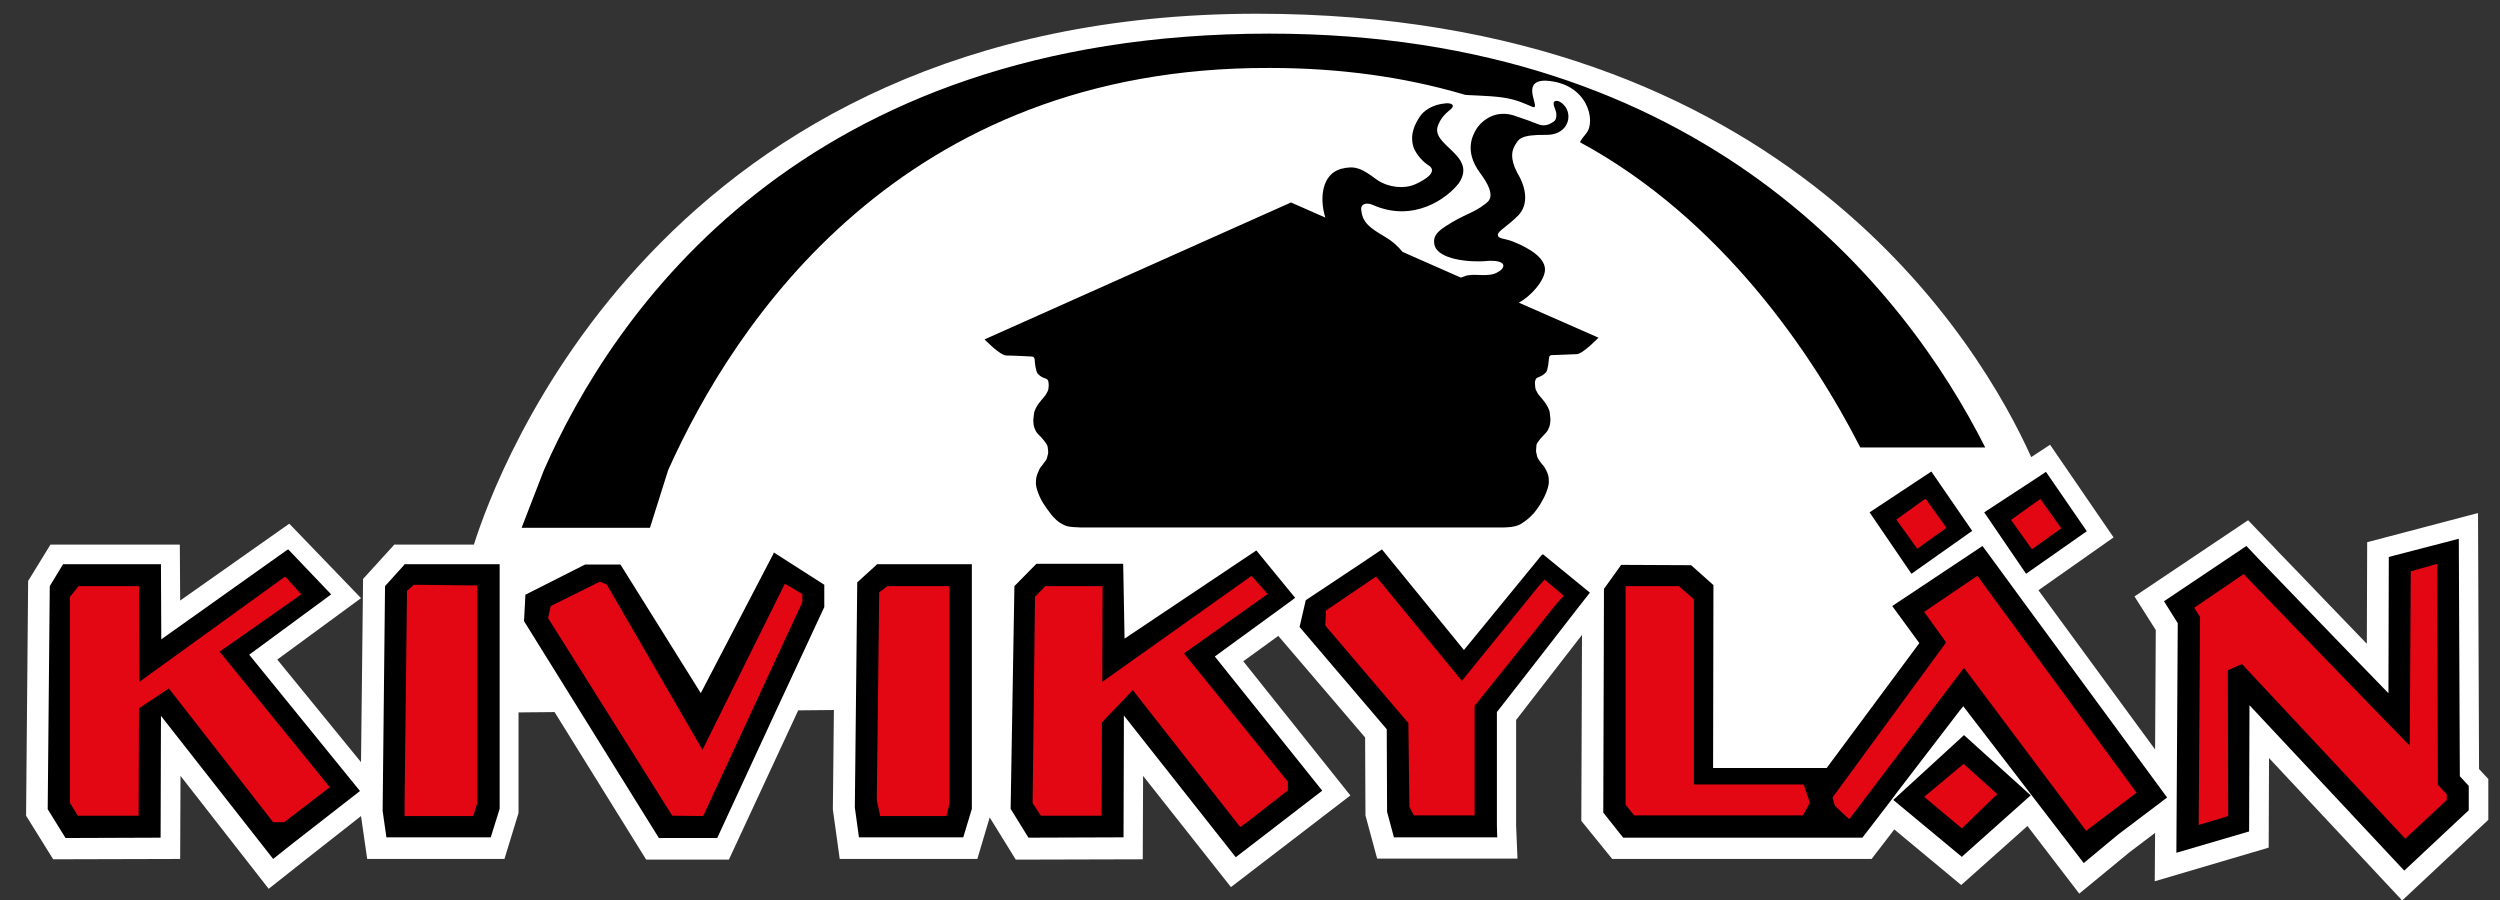
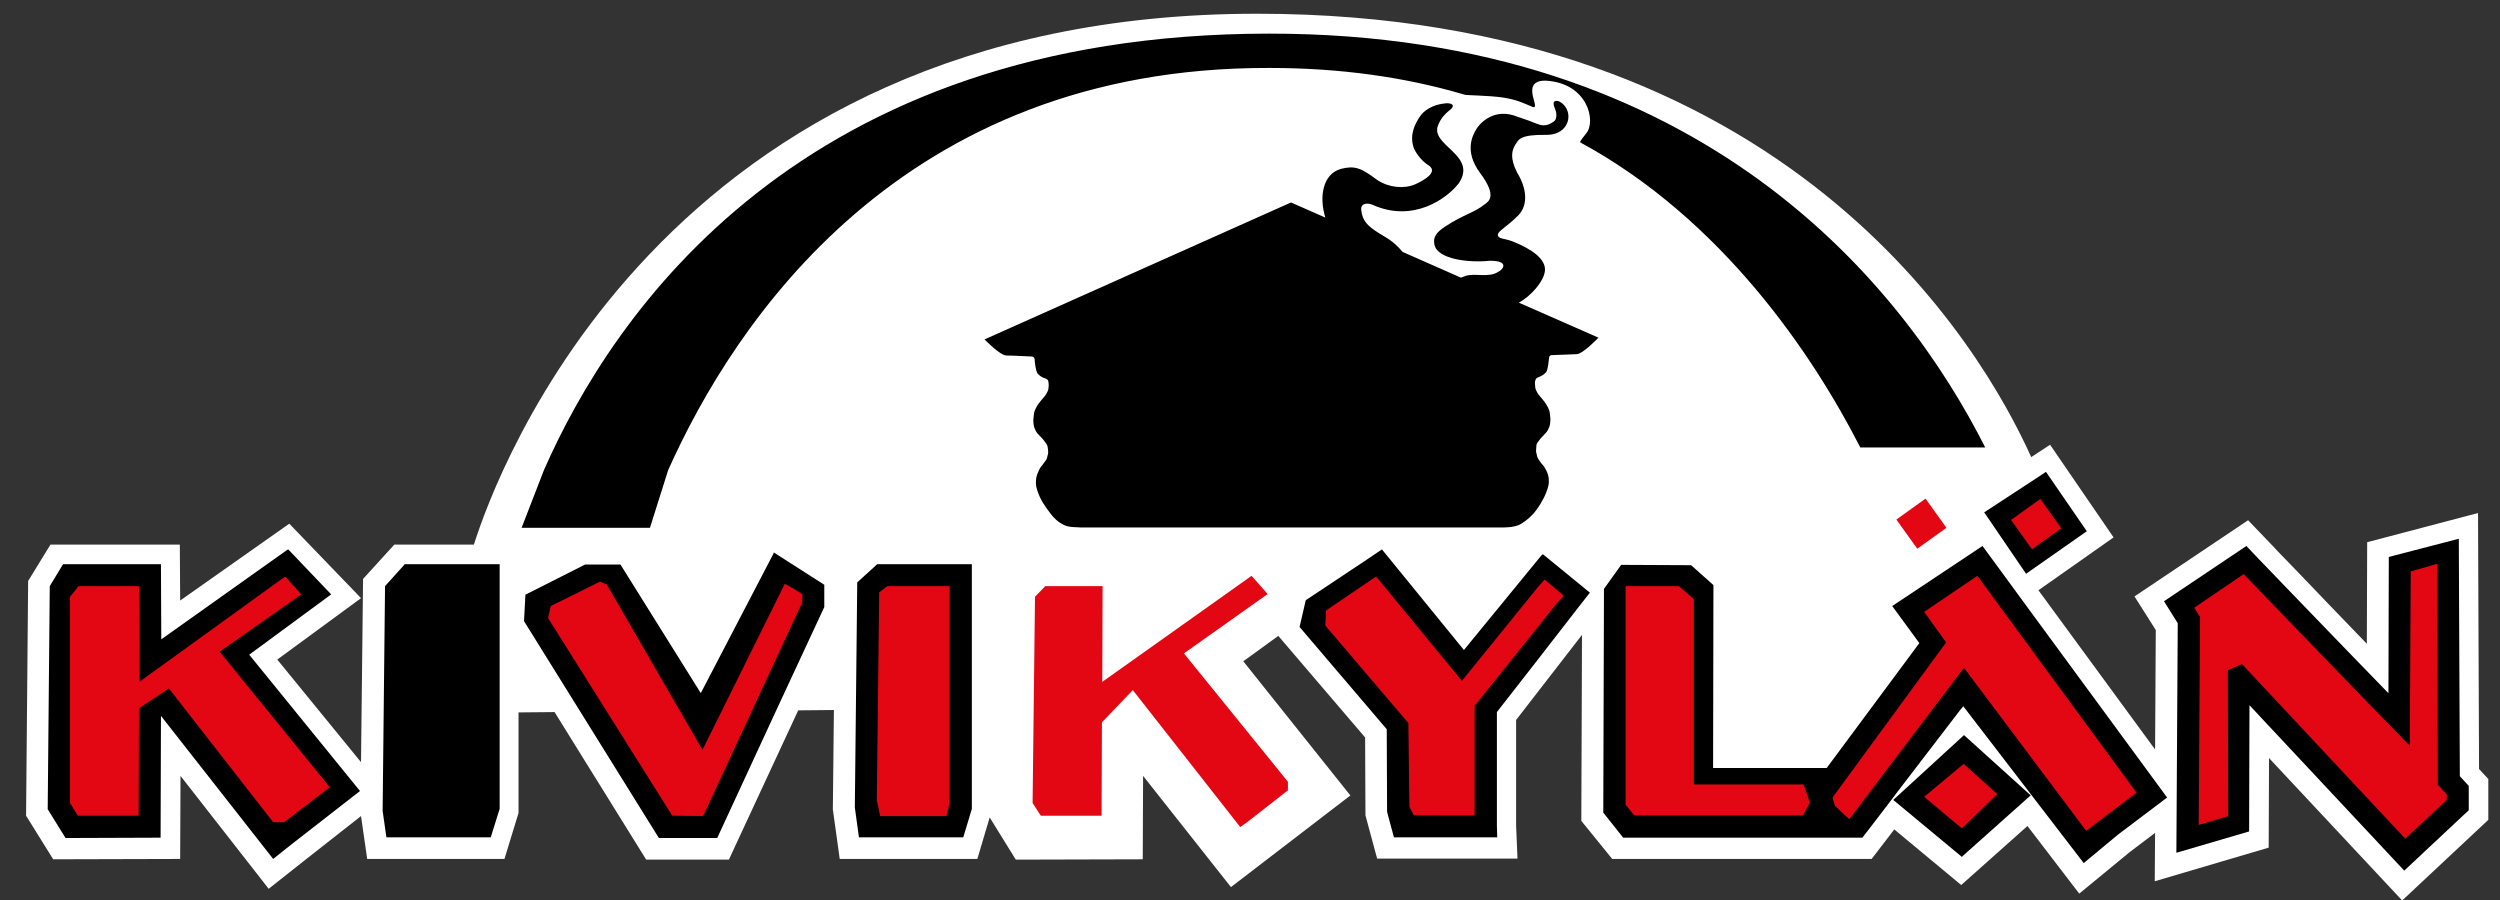
<svg xmlns="http://www.w3.org/2000/svg" width="211" height="76" viewBox="0 0 211 76" fill="none">
  <rect x="0" y="0" width="211" height="76" fill="#333333" stroke="none" />
  <path d="M209.232 64.907L209.145 43.3L199.79 45.762L199.761 54.335C197.675 52.163 195.503 49.933 193.968 48.311C192.259 46.544 191.912 46.197 191.825 46.081L189.739 43.908L180.152 50.338L181.948 53.177L181.89 63.256L172.043 49.817L178.386 45.357L173.027 37.537L171.434 38.579C167.264 29.311 150.87 1.159 106.093 1.159C55.783 1.159 41.794 40.259 39.998 45.965H33.279L30.643 48.861L30.47 64.328L23.402 55.668L30.47 50.483L24.416 44.198L15.206 50.686L15.177 45.965H4.258L2.375 49.035L2.201 68.846L4.489 72.524L15.206 72.495L15.235 65.486L22.678 75.015L25.604 72.698L30.47 68.875L30.991 72.495H42.576L43.764 68.614V60.128L46.805 60.099L54.538 72.553H61.518L67.369 59.954L70.381 59.925L70.294 68.209V68.325L70.873 72.495H82.488L83.53 68.991L85.732 72.553L96.448 72.524L96.477 65.486L103.892 74.87L113.971 67.137L104.934 55.812L107.889 53.669L115.216 62.242L115.245 68.817L116.23 72.466H128.076L127.96 69.686V60.765L133.521 53.582L133.463 69.281L136.07 72.495H154.201H157.966L159.878 70.005L165.526 74.697L171.116 69.715L175.489 75.421L179.747 71.916L181.89 70.294L181.861 74.378L191.477 71.54L191.506 63.98L202.744 76L210.014 69.194V65.747L209.232 64.907Z" fill="white" />
  <path d="M207.61 65.515L207.523 45.473L207.291 45.531L202.049 46.892L201.614 47.008V47.037L201.585 58.506C201.556 58.477 201.498 58.419 201.47 58.39C197.212 54.017 190.753 47.297 190.666 47.21L189.595 46.081L182.643 50.744L183.802 52.598L183.686 71.974L189.71 70.207L189.826 70.178L189.855 59.723V59.52L202.889 73.451L202.918 73.48L208.363 68.383V66.326L207.61 65.515Z" fill="black" />
  <path d="M56.392 39.68C61.953 27.255 76.058 5.648 107.136 5.735C113.16 5.735 118.518 6.517 123.326 7.907C123.413 7.936 123.529 7.965 123.616 7.994C123.761 8.052 125.614 8.052 126.802 8.226C127.989 8.399 128.54 8.689 129.177 8.95C130.393 9.587 128.076 6.806 130.422 6.806C134.014 6.98 134.738 10.253 133.869 11.267C133.406 11.846 133.319 11.991 133.377 12.02C145.281 18.479 152.956 29.832 157.011 37.768H167.553C160.776 24.329 143.861 2.838 107.136 2.838C67.543 2.838 51.7 26.502 45.907 39.68L44.024 44.546H54.857L56.392 39.68Z" fill="black" />
  <path d="M130.393 22.852C130.48 21.867 129.293 21.027 127.7 20.39C127.005 20.101 126.367 20.188 126.425 19.782C126.483 19.463 127.207 19.116 128.134 18.189C129.032 17.262 128.829 15.843 128.047 14.569C127.41 13.323 127.613 12.686 127.873 12.252C128.163 11.759 128.308 11.354 130.48 11.383C132.131 11.412 132.681 10.079 132.218 9.181C132.015 8.776 131.523 8.399 131.233 8.544C130.944 8.689 131.32 9.239 131.349 9.558C131.378 9.819 131.349 10.108 131.146 10.253C130.915 10.398 130.48 10.745 129.814 10.485C129.148 10.224 128.945 10.137 127.729 9.732C125.875 9.181 124.774 10.572 124.572 10.948C124.369 11.325 123.5 12.686 124.919 14.598C126.367 16.538 125.672 16.973 125.325 17.233C124.369 17.986 123.529 18.102 122.023 19.087C121.125 19.666 120.951 20.072 121.067 20.651C121.328 21.896 123.992 22.186 125.701 22.012C127.439 21.983 126.86 22.765 126.454 22.939C125.643 23.489 124.369 22.997 123.616 23.316C123.529 23.345 123.413 23.402 123.297 23.431L118.373 21.259C118.026 20.825 117.505 20.332 116.838 19.956C115.68 19.261 115.014 18.826 114.898 17.784C114.782 17.204 115.332 17.059 115.854 17.291C119.3 18.826 122.139 16.741 123.123 15.466C124.745 13.062 120.633 12.28 121.386 10.543C121.617 9.963 121.965 9.616 122.284 9.355C122.95 8.863 122.486 8.689 122.052 8.718C120.864 8.805 120.14 9.384 119.851 9.819C119.445 10.427 118.953 11.325 119.3 12.425C119.445 12.86 119.966 13.555 120.488 13.902C121.473 14.453 120.285 15.177 119.445 15.553C118.518 15.959 117.244 15.843 116.259 15.206C114.869 14.163 114.348 13.96 113.189 14.25C111.596 14.684 111.335 16.683 111.857 18.363L108.96 17.088L83.096 28.645C83.096 28.645 84.399 30.006 84.95 30.006C85.5 30.006 87.122 30.093 87.122 30.093C87.122 30.093 87.296 30.122 87.325 30.325C87.325 30.527 87.412 31.338 87.585 31.541C87.759 31.715 87.875 31.802 88.078 31.889C88.281 31.947 88.367 32.005 88.425 32.062C88.483 32.149 88.512 32.323 88.512 32.497C88.512 32.671 88.483 32.931 88.425 33.018C88.367 33.134 88.251 33.366 88.136 33.482C88.02 33.598 87.73 33.974 87.643 34.09C87.556 34.206 87.296 34.611 87.267 34.93C87.238 35.277 87.209 35.335 87.209 35.48C87.209 35.596 87.238 35.944 87.296 36.088C87.354 36.233 87.441 36.465 87.585 36.61C87.73 36.755 88.02 37.044 88.136 37.218C88.251 37.392 88.396 37.508 88.425 37.739C88.454 37.971 88.483 38.145 88.454 38.319C88.396 38.463 88.367 38.753 88.281 38.84C88.194 38.927 88.049 39.158 87.962 39.274C87.846 39.39 87.73 39.564 87.643 39.796C87.527 40.027 87.441 40.317 87.441 40.52C87.441 40.694 87.383 40.867 87.527 41.331C87.672 41.794 87.846 42.142 88.02 42.431C88.194 42.721 88.454 43.069 88.715 43.416C88.976 43.735 89.294 44.053 89.642 44.227C89.96 44.401 90.134 44.488 91.206 44.517H126.947C128.018 44.488 128.308 44.256 128.482 44.14C128.829 43.938 129.177 43.619 129.466 43.3C129.727 42.982 129.988 42.605 130.133 42.316C130.306 42.026 130.48 41.678 130.625 41.215C130.77 40.752 130.712 40.578 130.712 40.404C130.712 40.23 130.625 39.941 130.509 39.709C130.393 39.477 130.277 39.303 130.162 39.188C130.046 39.072 129.901 38.84 129.843 38.753C129.756 38.666 129.698 38.377 129.669 38.232C129.611 38.087 129.669 37.884 129.669 37.652C129.669 37.421 129.814 37.305 129.93 37.131C130.046 36.957 130.364 36.668 130.48 36.523C130.625 36.378 130.712 36.146 130.77 36.002C130.828 35.857 130.857 35.538 130.857 35.393C130.857 35.248 130.828 35.191 130.799 34.843C130.77 34.495 130.48 34.119 130.422 34.003C130.335 33.887 130.046 33.511 129.93 33.395C129.814 33.279 129.698 33.047 129.64 32.931C129.582 32.816 129.553 32.555 129.553 32.41C129.524 32.236 129.582 32.062 129.64 31.976C129.698 31.889 129.785 31.86 129.988 31.773C130.191 31.686 130.306 31.599 130.48 31.425C130.654 31.252 130.712 30.412 130.741 30.209C130.741 30.006 130.915 29.977 130.915 29.977C130.915 29.977 132.566 29.919 133.087 29.89C133.608 29.861 134.912 28.5 134.912 28.5L128.192 25.546C129.206 24.995 130.306 23.75 130.393 22.852Z" fill="black" />
  <path d="M168.451 47.616L167.322 46.081L159.704 51.149L161.992 54.278L154.172 64.82H154.114H144.585L144.614 49.383L142.732 47.703L136.823 47.674L136.765 47.761L135.375 49.701L135.317 68.585L136.997 70.7H154.896H155.041H157.127H157.184L158.546 68.933L159.675 67.456L160.11 66.876L165.439 59.925L165.613 59.723L165.7 59.607L175.866 72.843L178.762 70.439L182.904 67.311L170.739 50.744L168.451 47.616Z" fill="black" />
  <path d="M165.758 62.04L165.671 62.127L159.791 67.514L165.584 72.322L165.729 72.177L171.348 67.166L171.405 67.137L171.145 66.906L165.758 62.04Z" fill="black" />
  <path d="M34.148 47.616L34.09 47.703L32.497 49.469L32.294 68.441L32.613 70.671H41.331H41.418L42.171 68.267V60.128V47.616H39.651H34.148Z" fill="black" />
  <path d="M73.944 47.703L72.351 49.151L72.148 68.151L72.495 70.671H81.3L82.024 68.267V55.812V47.616H74.031L73.944 47.703Z" fill="black" />
  <path d="M65.255 46.776L59.143 58.506L59.114 58.448L52.366 47.645H49.383L44.343 50.194V50.222L44.227 52.424L55.61 70.729H60.447H60.533L65.515 59.954L69.57 51.236V49.354L65.312 46.631L65.255 46.776Z" fill="black" />
  <path d="M130.104 46.863L123.558 54.857L123.529 54.828L116.636 46.37L115.13 47.384L110.206 50.657L109.684 52.916L117.041 61.547L117.07 68.527L117.649 70.671H126.252H126.367L126.338 69.657V60.099L129.93 55.494L133.232 51.236L134.187 50.02L130.22 46.776L130.104 46.863Z" fill="black" />
  <path d="M21.027 55.262L27.718 50.338L27.95 50.165L24.329 46.37L24.213 46.428L13.613 53.959L13.584 47.616H5.329L5.271 47.703L4.2 49.469L4.026 68.296L5.532 70.729L13.439 70.7H13.555L13.584 60.649V60.418L23.055 72.495L24.619 71.25L30.383 66.761L21.085 55.32L21.027 55.262Z" fill="black" />
-   <path d="M102.53 55.407L109.047 50.657L109.308 50.454L106.035 46.457L94.913 53.901L94.797 47.587H87.469L87.383 47.674L85.616 49.469L85.297 68.267L86.803 70.7L94.71 70.671H94.826L94.855 61.489V60.62V60.389L104.297 72.351L111.596 66.732L102.53 55.407Z" fill="black" />
-   <path d="M157.793 43.242L161.326 48.427L166.453 44.806L163.006 39.796L157.793 43.242Z" fill="black" />
  <path d="M167.466 43.242L171 48.427L176.126 44.835L172.68 39.825L172.593 39.883L172.159 40.172L167.466 43.242Z" fill="black" />
  <path d="M165.758 56.363L176.069 70.12L180.326 66.906L166.887 48.601L162.398 51.642L164.252 54.219L154.665 67.311L154.867 68.006C154.867 68.006 155.852 68.962 156.084 69.136L165.758 56.363Z" fill="#E30613" />
  <path d="M165.584 69.918L168.567 67.021L165.729 64.473L162.398 67.253L165.584 69.918Z" fill="#E30613" />
  <path d="M11.759 57.55L11.73 49.469H6.633L5.909 50.367V67.774L6.575 68.846H11.701L11.73 59.781L14.25 58.101L23.055 69.396H23.982L27.834 66.442L18.537 55.002L25.43 50.165L24.069 48.658L11.759 57.55Z" fill="#E30613" />
  <path d="M95.608 58.245L104.674 69.802L105.253 69.396L108.7 66.703V65.979L99.924 55.146L106.991 50.136L105.63 48.601L93.031 57.55L93.059 49.469H88.223L87.354 50.367L87.151 67.774L87.846 68.846H92.973L93.002 60.968L95.608 58.245Z" fill="#E30613" />
-   <path d="M34.93 49.354L34.351 49.875L34.148 67.514V68.875H39.941L40.288 67.774V49.412L34.93 49.354Z" fill="#E30613" />
  <path d="M74.204 49.991L74.001 67.543L74.291 68.875H79.881L80.142 67.803V49.469H74.899L74.204 49.991Z" fill="#E30613" />
  <path d="M59.288 63.285L51.207 49.325L50.628 49.093L46.486 51.149L46.255 52.163L56.739 68.846L59.346 68.875L67.716 50.831V50.136L66.239 49.267L59.288 63.285Z" fill="#E30613" />
  <path d="M131.986 50.281L130.364 48.919L129.843 49.498L123.384 57.463L116.143 48.658L111.915 51.526L111.857 52.8L118.866 61.026L118.953 68.093L119.329 68.817H124.456V59.578L131.378 50.947L131.986 50.281Z" fill="#E30613" />
  <path d="M152.232 66.21H142.963V50.57L141.689 49.469H137.2V67.919L137.924 68.817H152.174L152.753 67.745L152.232 66.21Z" fill="#E30613" />
  <path d="M185.192 51.294L185.684 52.076L185.569 69.628L188.059 68.875L188.03 56.566L189.218 56.044L203.005 70.787L206.509 67.514V67.05L205.756 66.239L205.698 47.587L203.468 48.224L203.381 62.938C200.948 60.476 189.363 48.456 189.363 48.456L185.192 51.294Z" fill="#E30613" />
  <path d="M164.28 44.546L162.514 42.084L160.052 43.851L161.819 46.312L164.28 44.546Z" fill="#E30613" />
  <path d="M172.206 42.112L169.73 43.879L171.497 46.354L173.973 44.587L172.206 42.112Z" fill="#E30613" />
</svg>